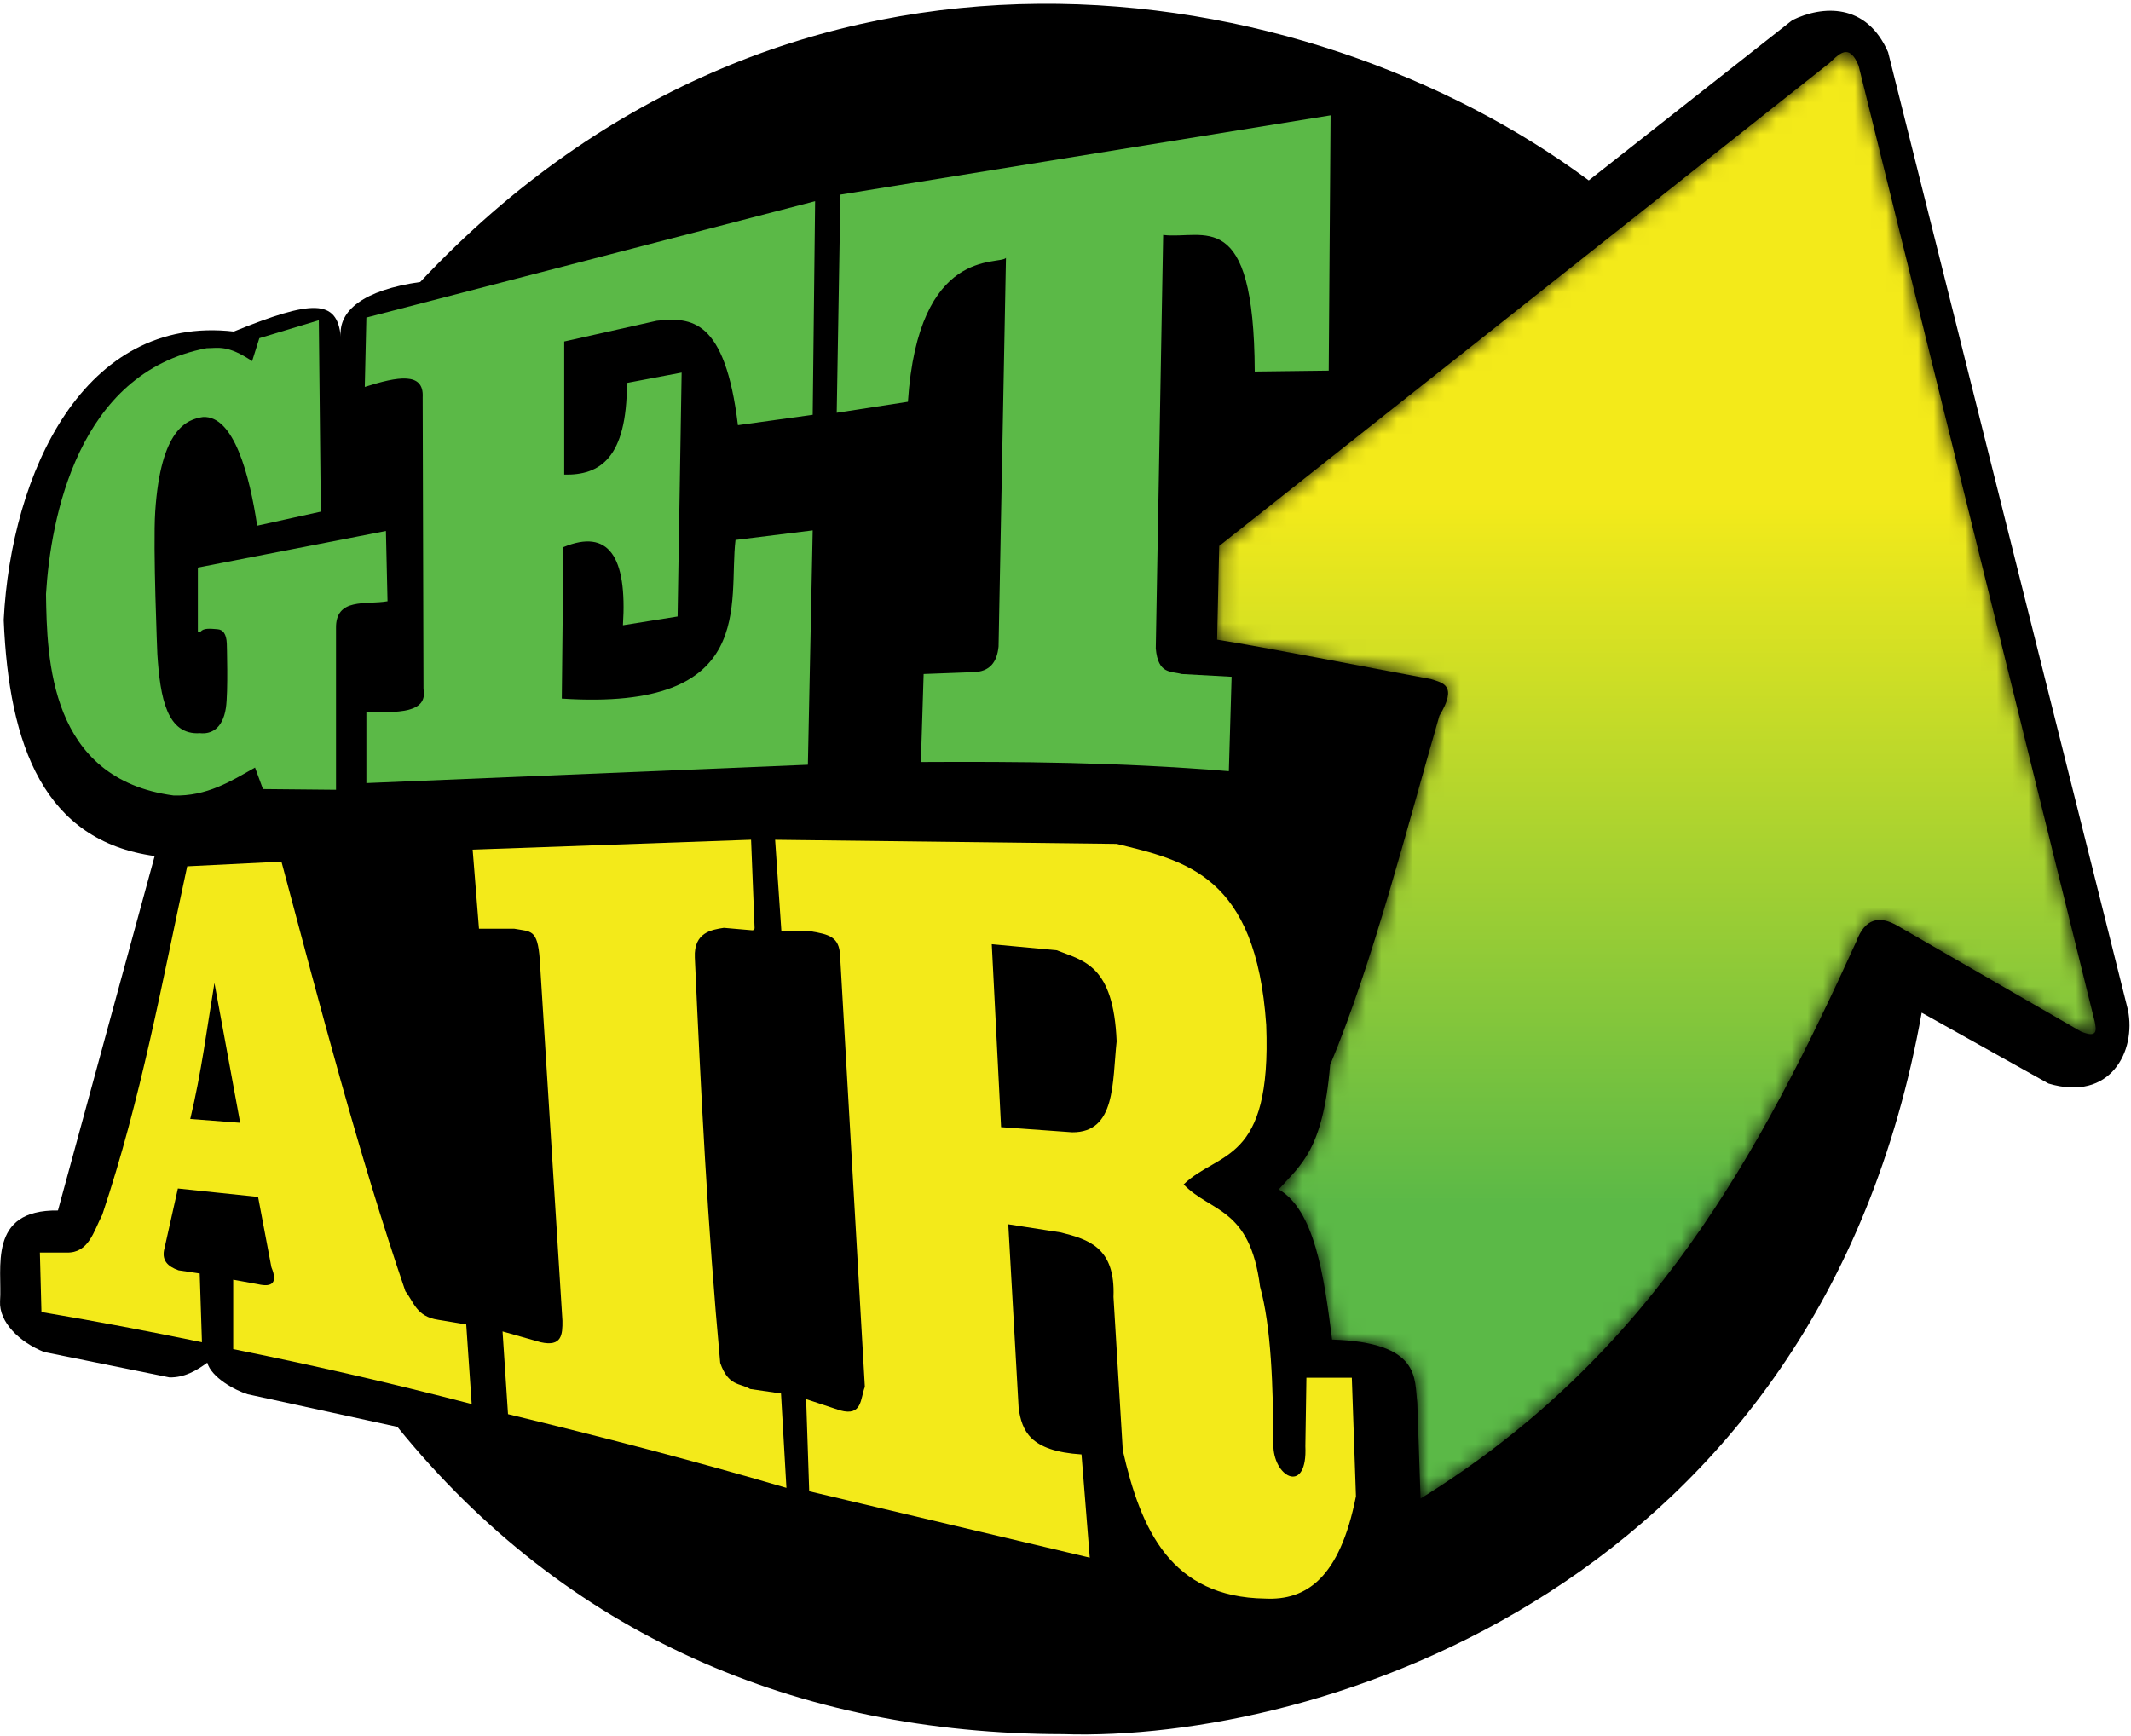
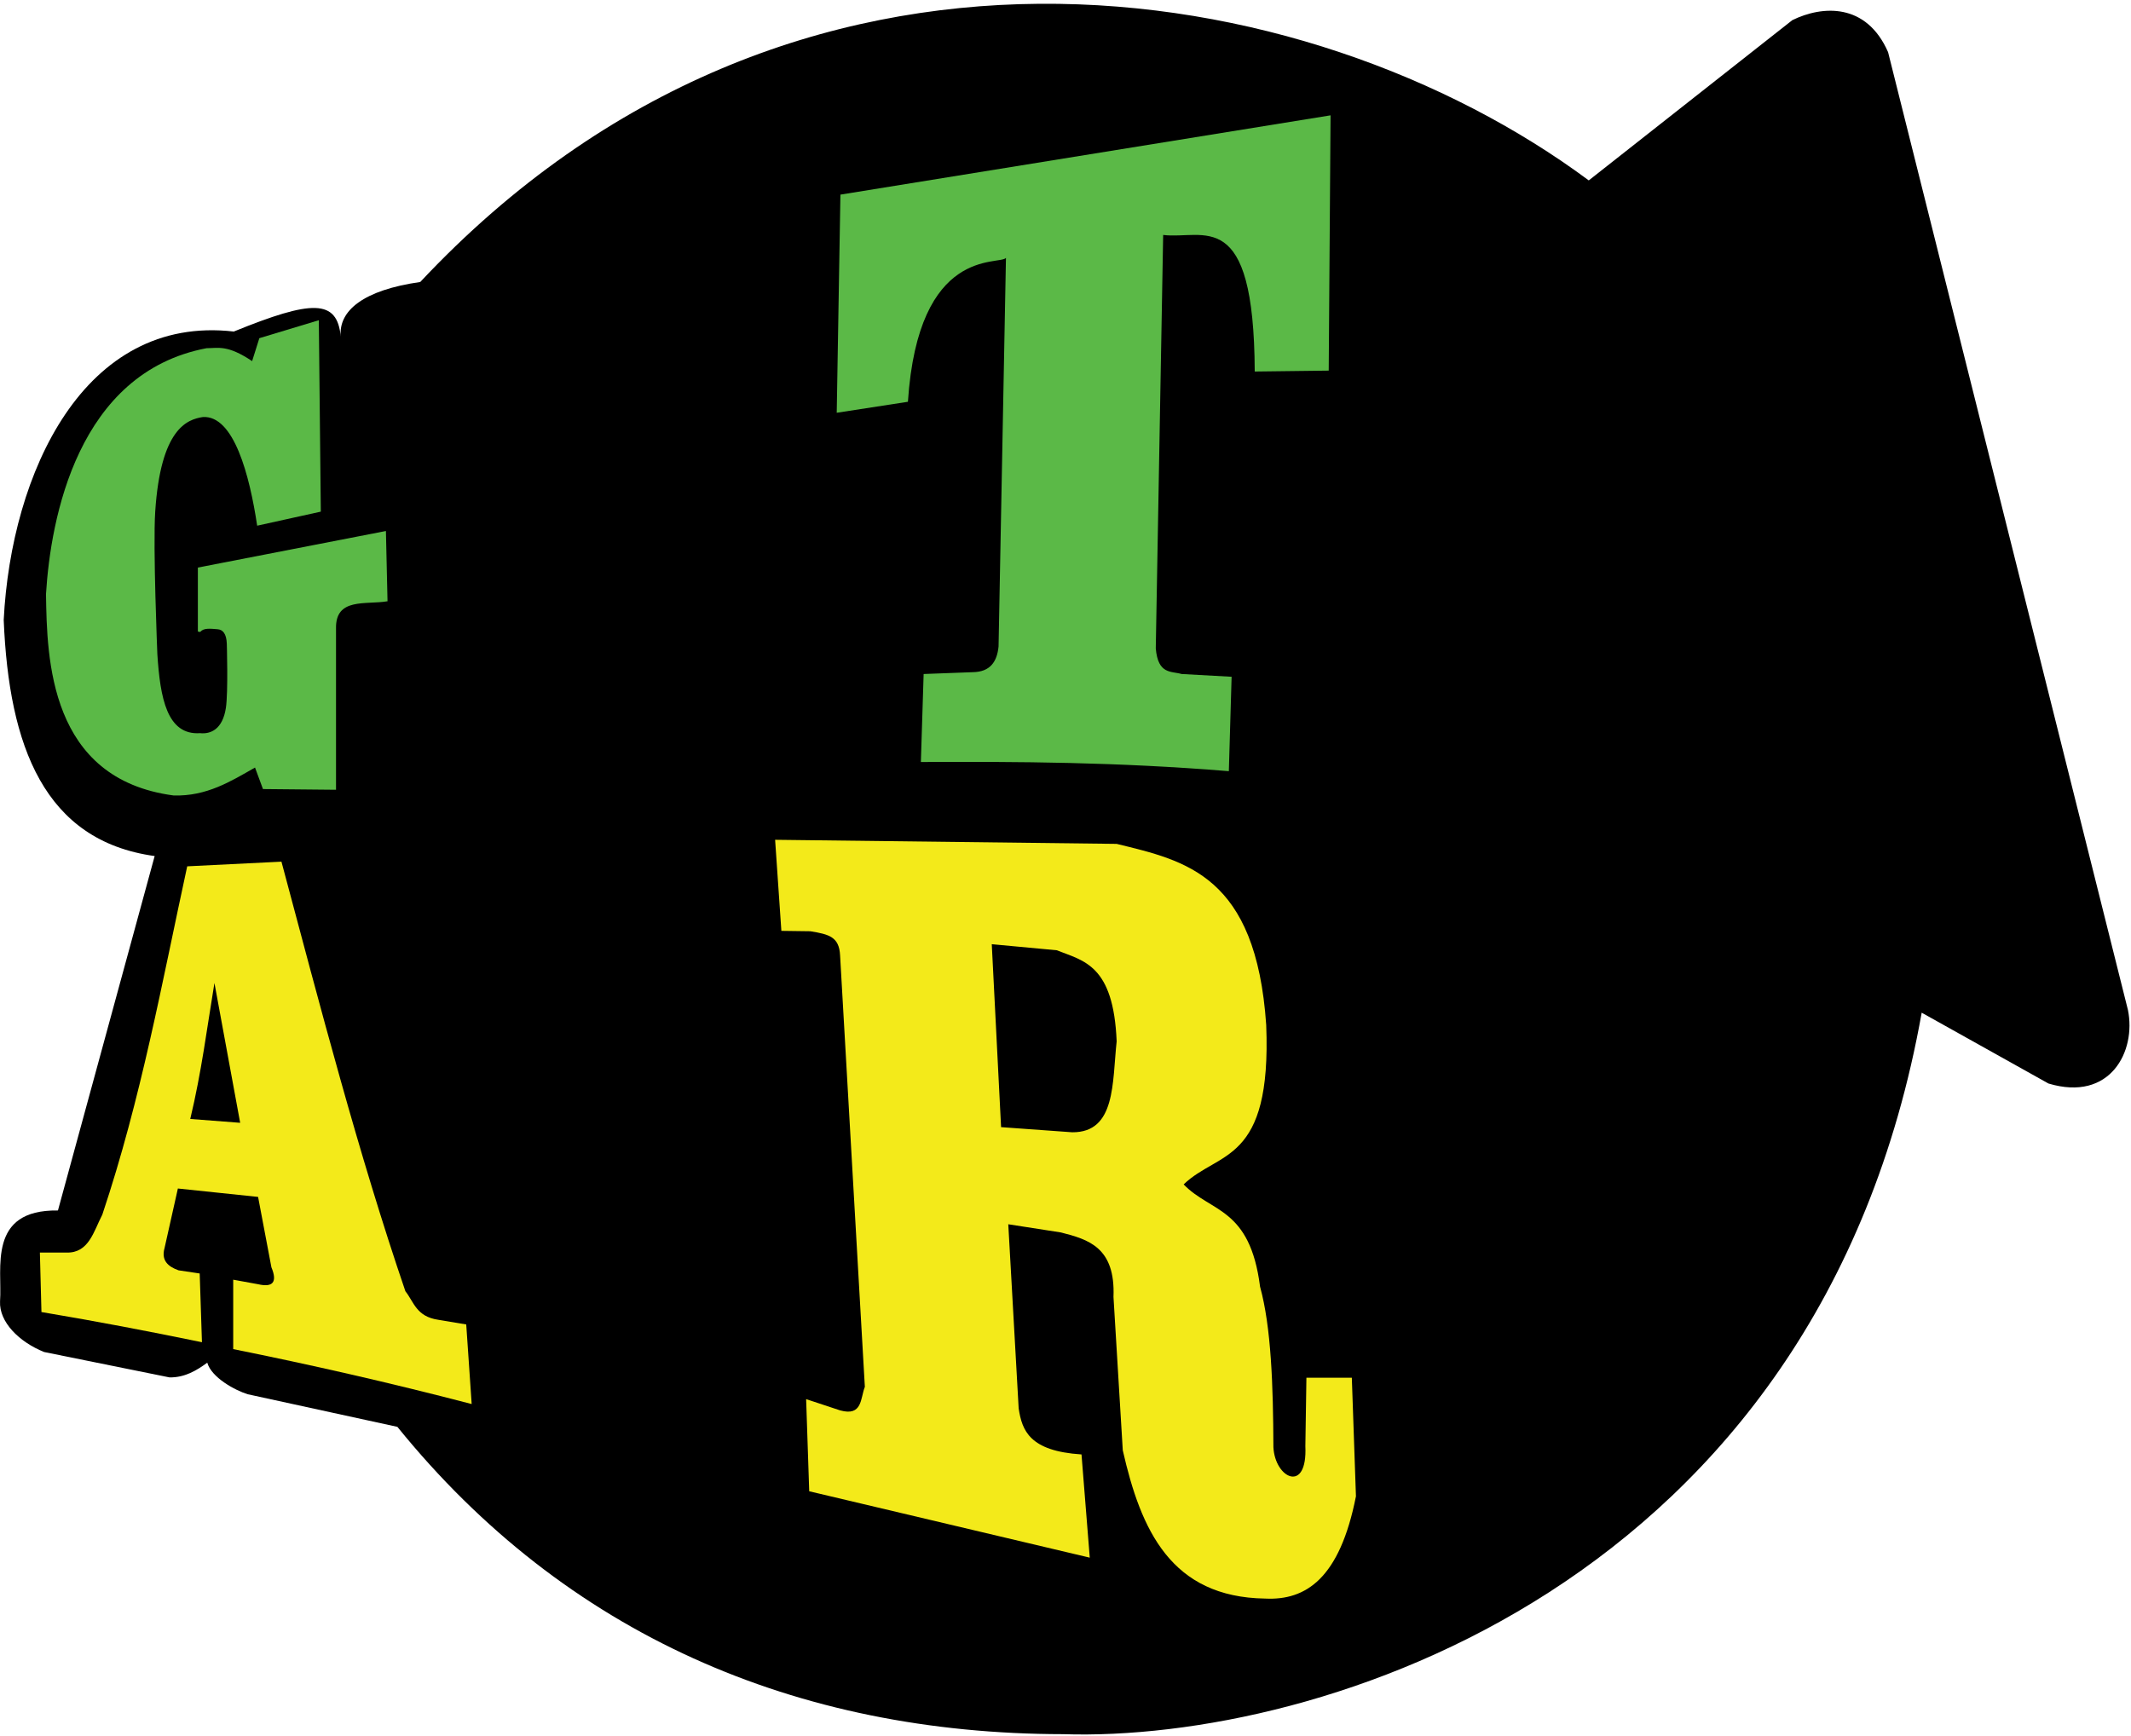
<svg xmlns="http://www.w3.org/2000/svg" xmlns:xlink="http://www.w3.org/1999/xlink" width="135px" height="110px" viewBox="0 0 135 110">
  <title>643A422E-FF2C-42CE-8B2A-126D15EB2FA7</title>
  <desc>Created with sketchtool.</desc>
  <defs>
    <path d="M38.902,0.986 L0.238,31.592 L0.105,37.53 C3.422,38.061 9.082,39.182 13.645,40.027 C14.391,40.271 15.368,40.393 14.187,42.351 C12.193,49.247 9.957,58.059 7.265,64.477 C6.811,69.947 5.342,70.845 4.01,72.364 C6.264,73.692 6.866,77.719 7.389,81.878 C13.039,82.059 12.593,84.367 12.786,85.881 L12.994,91.951 C27.666,82.882 34.54,69.967 40.601,56.651 C41.152,55.175 42.069,54.991 43.23,55.67 L54.824,62.358 C55.908,62.811 55.805,62.266 55.697,61.717 L40.741,1.154 C40.478,0.519 40.211,0.298 39.942,0.298 C39.598,0.298 39.25,0.663 38.902,0.986" id="path-1" />
    <linearGradient x1="55.161%" y1="80.023%" x2="55.161%" y2="30.959%" id="linearGradient-3">
      <stop stop-color="#5BB947" offset="0%" />
      <stop stop-color="#F3EA1A" offset="100%" />
    </linearGradient>
  </defs>
  <g id="Landing-Page" stroke="none" stroke-width="1" fill="none" fill-rule="evenodd">
    <g id="Desktop-HD" transform="translate(-682, -41)">
      <g id="Header" transform="translate(681, 32)">
        <g id="Logo" transform="translate(0.5, 0)">
          <polygon id="Container" fill-rule="nonzero" points="0.5 0 135.5 0 135.5 135 0.5 135" />
          <g id="Group-16" transform="translate(0.5, 9)">
            <g id="Group-3" fill="#000000">
              <path d="M65.817,0.24 C52.487,0.348 38.433,5.266 26.622,17.868 C23.043,18.377 21.43,19.675 21.587,21.334 C21.36,18.939 19.773,18.989 14.811,21.007 C5.306,19.916 0.707,29.985 0.235,39.28 C0.563,47.285 2.806,53.276 9.798,54.242 L3.671,76.699 C-0.816,76.635 0.153,80.378 0.003,82.455 C-0.064,83.761 1.208,85.03 2.797,85.668 L10.739,87.276 C11.683,87.289 12.428,86.861 13.13,86.343 C13.398,87.282 14.87,88.088 15.692,88.343 L25.174,90.409 C35.828,103.568 50.448,109.863 67.349,109.882 C83.447,110.401 115.234,100.611 121.74,64.167 L129.772,68.655 C133.697,69.833 135.338,66.603 134.807,63.997 L119.611,3.305 C118.235,0.159 115.439,0.347 113.544,1.277 L100.649,11.431 C91.746,4.824 79.147,0.13 65.817,0.24" id="Fill-1" />
            </g>
            <path d="M20.198,20.29 L20.324,32.419 L16.292,33.309 C15.81,30.094 14.815,26.314 12.857,26.424 C11.852,26.576 10.177,27.157 9.833,32.419 C9.686,34.674 9.969,41.458 9.969,41.458 C10.147,44.218 10.576,46.597 12.673,46.455 C13.339,46.527 14.104,46.218 14.31,44.854 C14.462,43.846 14.368,40.777 14.368,40.777 C14.342,40.157 14.123,39.892 13.773,39.869 C13.295,39.83 12.909,39.789 12.706,40.022 C12.677,40.055 12.535,40.039 12.535,39.995 L12.535,35.963 L24.448,33.646 L24.55,38.097 C23.176,38.334 21.246,37.843 21.287,39.824 L21.287,50.042 L16.659,49.997 L16.156,48.634 C14.608,49.516 13.094,50.459 11.008,50.405 C3.111,49.363 2.976,41.733 2.914,37.643 C3.207,32.841 4.922,23.612 13.085,22.063 C13.834,22.061 14.407,21.834 15.972,22.881 L16.43,21.428 L20.198,20.29 Z" id="Fill-4" fill="#5BB947" />
-             <path d="M51.638,12.748 L51.485,26.284 L46.748,26.94 C45.929,20.191 43.8,20.088 41.602,20.324 L35.743,21.638 L35.743,30.072 C37.99,30.121 39.719,29.055 39.717,24.263 L43.182,23.607 L42.926,39.062 L39.463,39.617 C39.745,35.222 38.534,33.488 35.692,34.667 L35.59,44.264 C48.074,45.079 46.116,38.158 46.595,34.213 L51.485,33.607 L51.18,48.456 L23.21,49.618 L23.21,45.122 C25.121,45.141 27.119,45.221 26.828,43.658 L26.777,25.173 C26.87,23.546 25.194,23.854 23.109,24.516 L23.21,20.121 L51.638,12.748 Z" id="Fill-6" fill="#5BB947" />
            <path d="M84.292,7.308 L84.175,23.483 L79.488,23.541 C79.442,12.95 76.249,15.207 73.687,14.887 L73.219,41.082 C73.362,42.746 74.187,42.514 74.859,42.707 L78.023,42.882 L77.848,48.864 C70.76,48.284 64.502,48.252 58.338,48.283 L58.513,42.707 L61.619,42.591 C62.727,42.579 63.162,41.932 63.259,40.966 L63.728,16.339 C63.332,16.838 58.172,15.55 57.517,25.458 L53.007,26.154 L53.241,12.332 L84.292,7.308 Z" id="Fill-8" fill="#5BB947" />
            <path d="M13.585,62.285 L15.215,71.144 L12.053,70.9 C12.767,67.928 13.112,65.139 13.585,62.285 M17.83,54.597 L11.86,54.893 C10.261,62.252 8.944,69.608 6.481,76.965 C5.929,78.028 5.628,79.411 4.208,79.366 L2.527,79.366 L2.626,83.135 C6.016,83.701 9.404,84.35 12.794,85.047 L12.651,80.691 L11.314,80.492 C10.614,80.247 10.207,79.842 10.425,79.076 L11.269,75.307 L16.35,75.84 L17.194,80.298 C17.593,81.264 17.267,81.583 16.35,81.372 L14.774,81.085 L14.774,85.483 C19.628,86.461 24.632,87.596 29.881,88.964 L29.536,83.921 L27.758,83.625 C26.368,83.416 26.227,82.503 25.682,81.817 C22.707,73.102 20.296,63.818 17.83,54.597" id="Fill-10" fill="#F3EA1A" />
-             <path d="M49.821,94.275 C43.942,92.551 38.062,91.025 32.183,89.605 L31.837,84.364 L34.25,85.047 C35.592,85.349 35.641,84.57 35.63,83.68 L34.193,60.783 C34.047,58.865 33.653,59.043 32.584,58.847 L30.344,58.847 L29.942,53.835 L47.581,53.209 L47.804,58.802 C47.808,58.886 47.736,58.954 47.652,58.946 L45.856,58.79 C45.086,58.909 43.946,59.078 44.018,60.67 C44.404,69.236 44.821,77.661 45.626,86.357 C46.14,87.849 46.871,87.619 47.522,88.01 L49.477,88.294 L49.821,94.275 Z" id="Fill-12" fill="#F3EA1A" />
            <path d="M62.829,59.827 L66.945,60.211 C68.66,60.891 70.54,61.134 70.741,65.982 C70.456,68.594 70.698,71.765 67.925,71.744 L63.419,71.419 L62.829,59.827 Z M49.104,53.212 L49.5,58.982 L51.334,59.007 C52.525,59.199 53.163,59.363 53.22,60.537 L54.789,87.875 C54.498,88.602 54.646,89.762 53.22,89.365 L51.069,88.653 L51.264,94.491 L69.037,98.697 L68.514,92.157 C65.215,91.945 64.746,90.64 64.533,89.239 L63.875,77.573 L67.207,78.091 C68.954,78.536 70.667,79.034 70.54,82.18 L71.129,91.898 C72.273,96.942 74.177,101.201 80.147,101.29 C82.734,101.419 84.874,100.012 85.9,94.809 L85.639,87.298 L82.762,87.298 L82.695,91.639 C82.835,94.656 80.772,93.686 80.671,91.698 C80.656,87.774 80.53,84.084 79.826,81.529 C79.183,76.486 76.719,76.843 74.985,75.048 C77.2,72.906 80.568,73.769 80.215,64.945 C79.57,55.459 75.122,54.54 70.741,53.471 L49.104,53.212 Z" id="Fill-14" fill="#F3EA1A" />
          </g>
          <g id="Group-19" transform="translate(77.5, 12)">
            <mask id="mask-2" fill="white">
              <use xlink:href="#path-1" />
            </mask>
            <g id="Clip-18" />
-             <path d="M38.902,0.986 L0.238,31.592 L0.105,37.53 C3.422,38.061 9.082,39.182 13.645,40.027 C14.391,40.271 15.368,40.393 14.187,42.351 C12.193,49.247 9.957,58.059 7.265,64.477 C6.811,69.947 5.342,70.845 4.01,72.364 C6.264,73.692 6.866,77.719 7.389,81.878 C13.039,82.059 12.593,84.367 12.786,85.881 L12.994,91.951 C27.666,82.882 34.54,69.967 40.601,56.651 C41.152,55.175 42.069,54.991 43.23,55.67 L54.824,62.358 C55.908,62.811 55.805,62.266 55.697,61.717 L40.741,1.154 C40.478,0.519 40.211,0.298 39.942,0.298 C39.598,0.298 39.25,0.663 38.902,0.986" id="Fill-17" fill="url(#linearGradient-3)" mask="url(#mask-2)" />
          </g>
        </g>
      </g>
    </g>
  </g>
</svg>